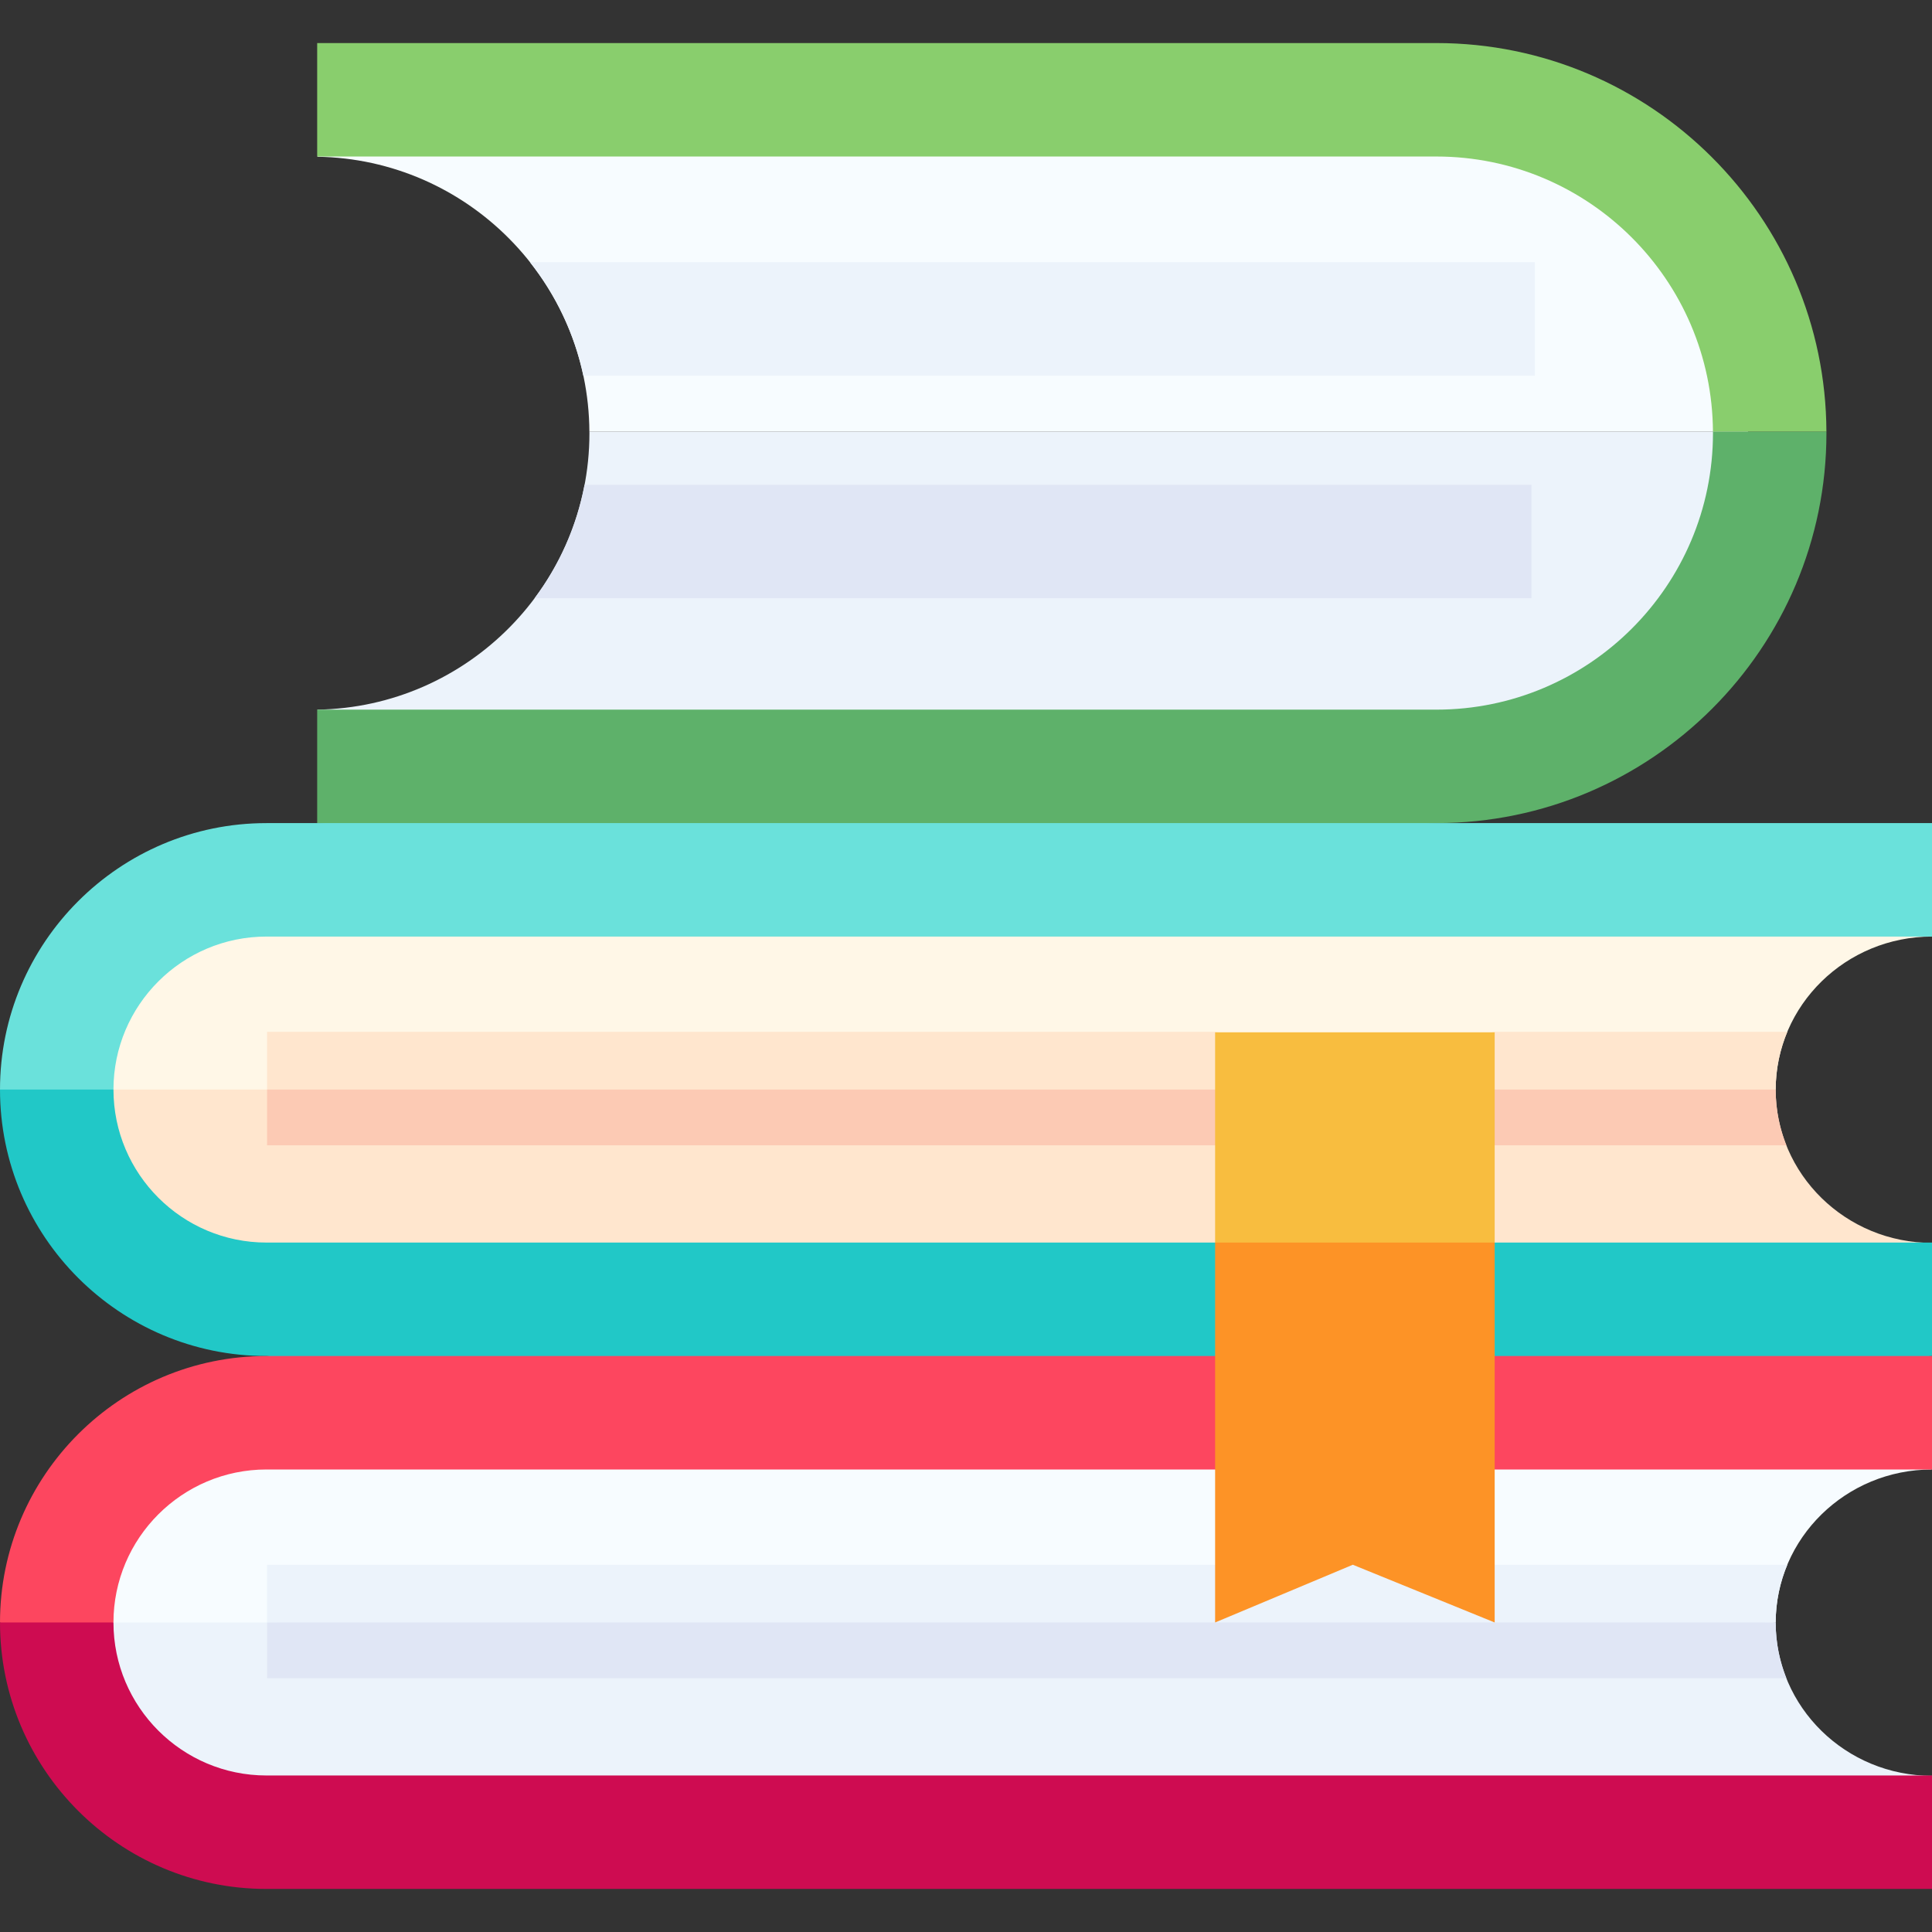
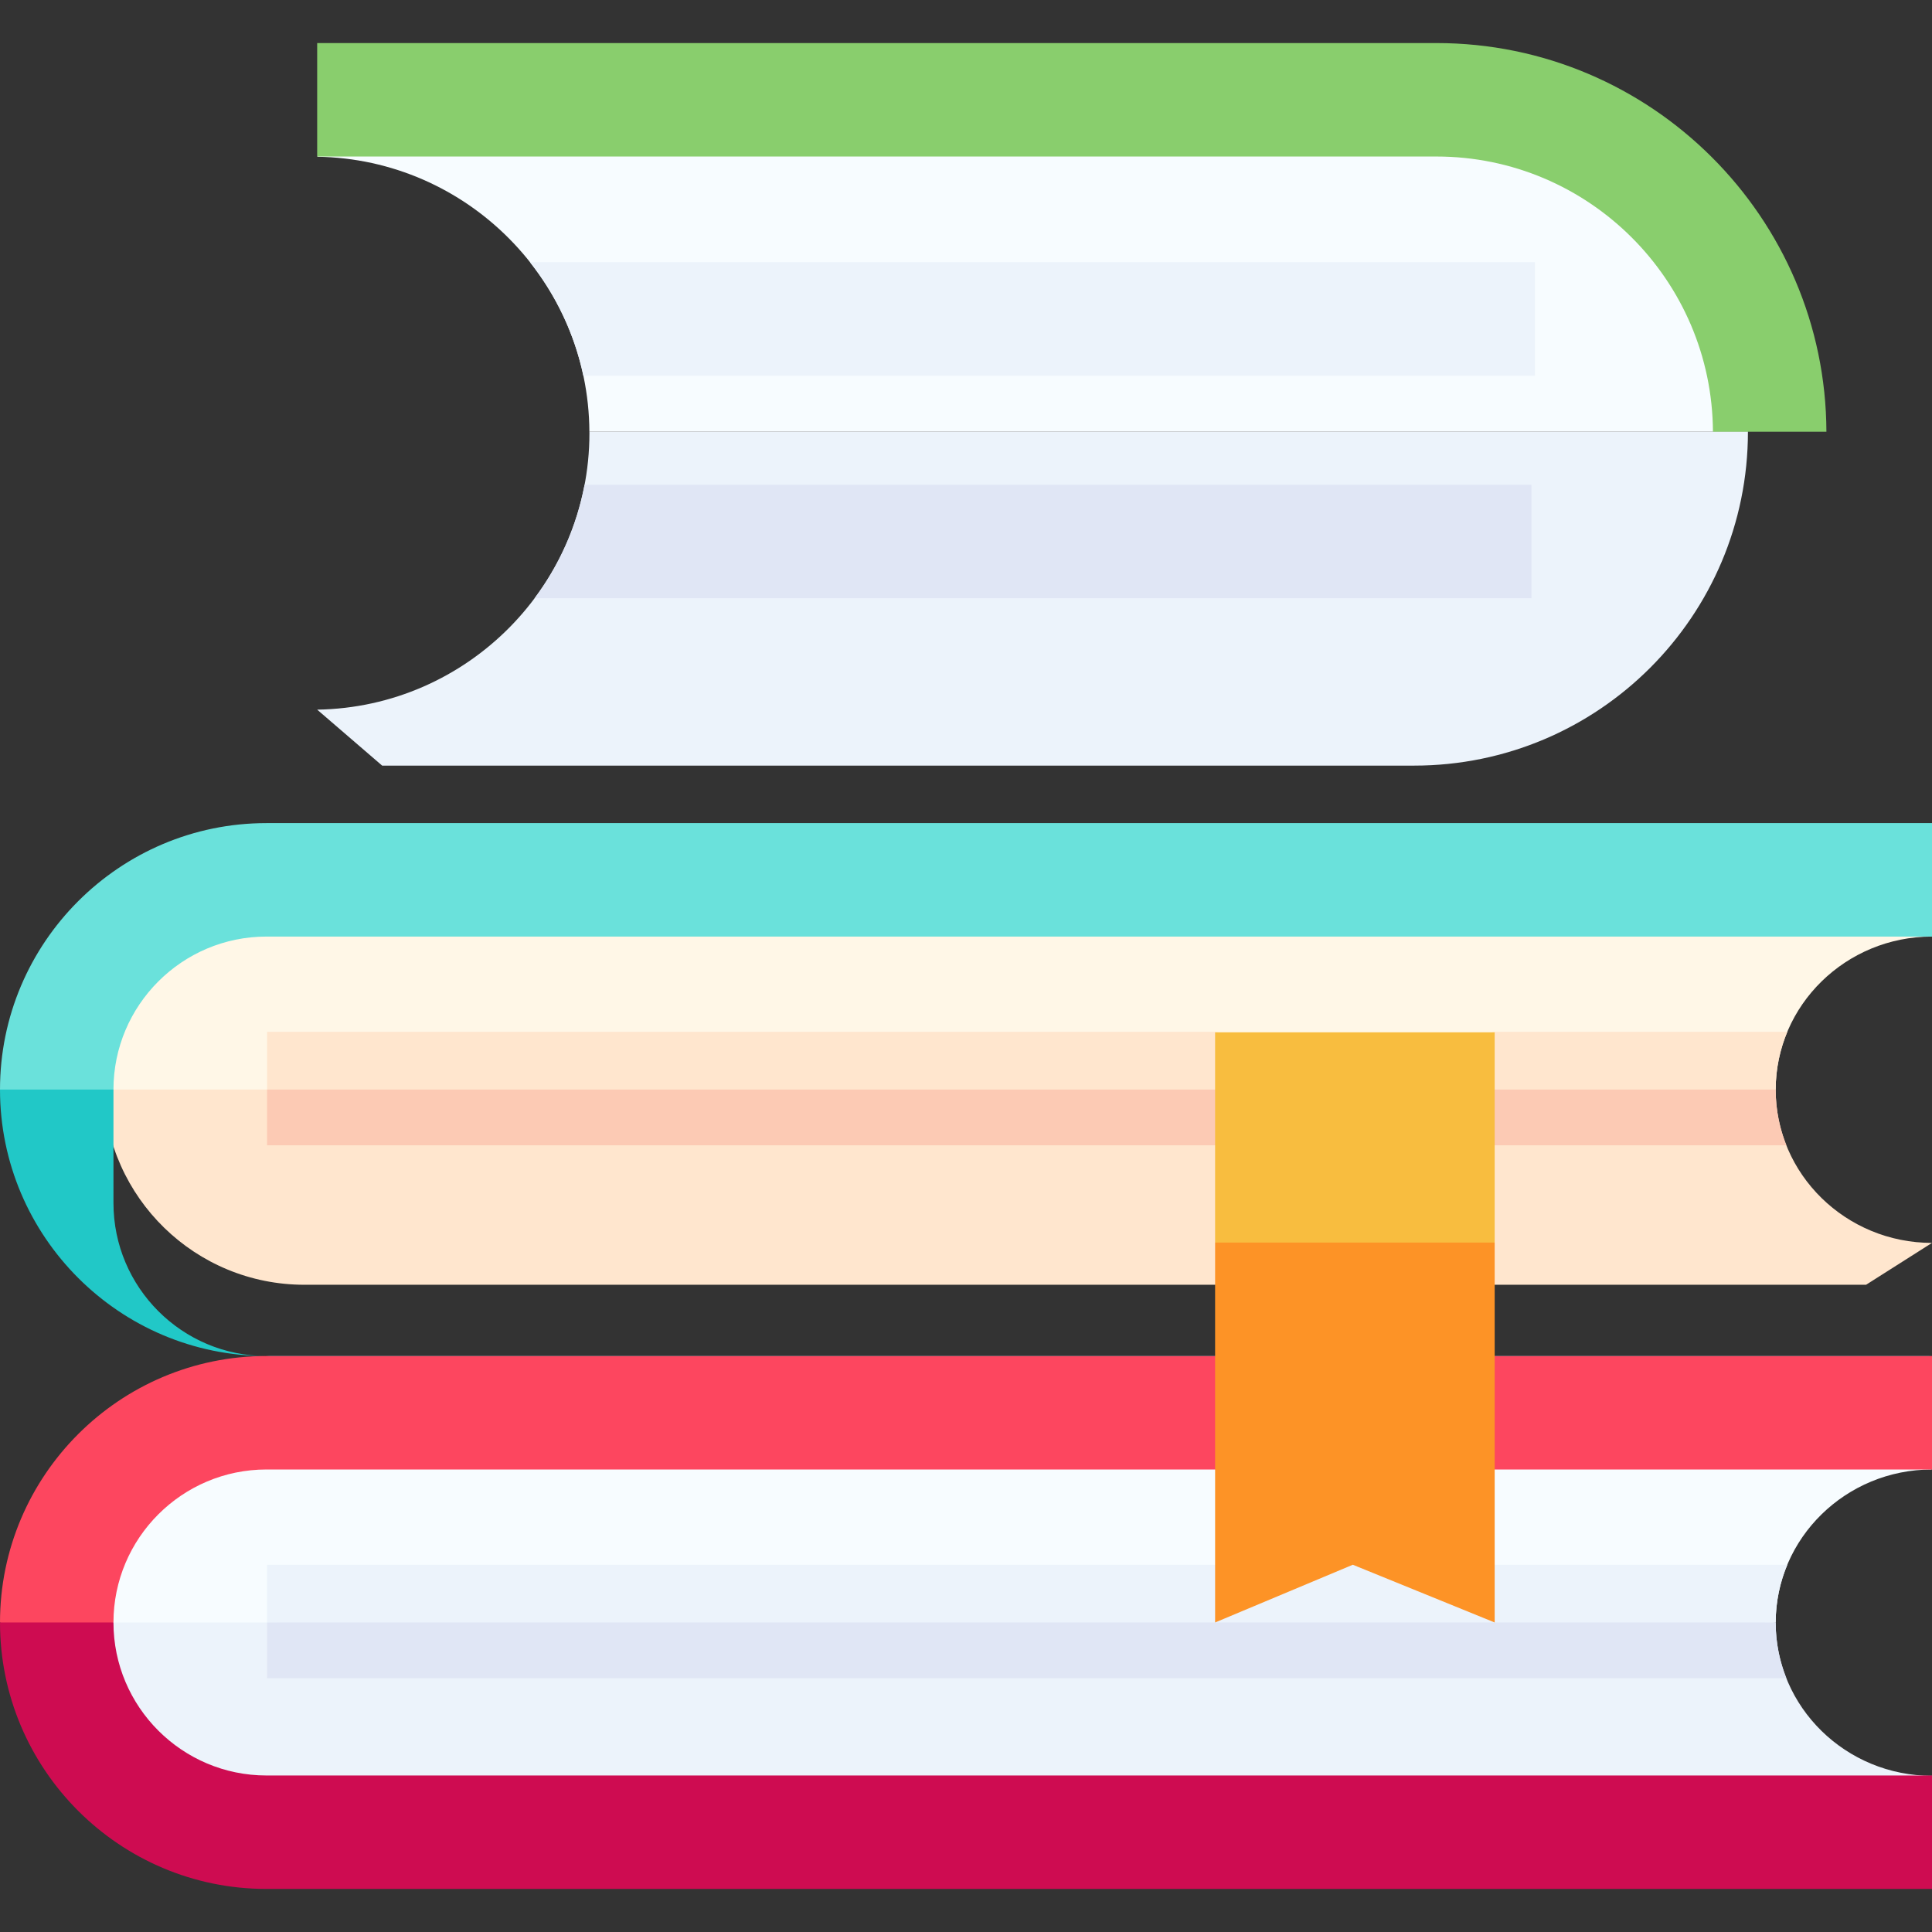
<svg xmlns="http://www.w3.org/2000/svg" id="Capa_1" height="512" viewBox="0 0 512 512" width="512">
  <rect x="0" y="0" width="512" height="512" fill="#333333" stroke="none" />
  <g>
    <g>
      <path d="m156.203 114.8c0 40.03-32.262 72.648-72.148 73.264l17.223 14.833h273.464c48.866 0 88.479-39.614 88.479-88.479h-307.028c.001.128.01.254.01.382z" fill="#ecf3fb" />
      <path d="m374.742 25.938h-273.464l-17.223 15.599c39.758.614 71.933 33.027 72.138 72.881h307.028c0-48.866-39.613-88.48-88.479-88.48z" fill="#f7fcff" />
    </g>
    <g>
      <path d="m405.858 128.476h-250.953c-2.106 11.108-6.717 21.337-13.238 30.068h264.191z" fill="#e0e6f5" />
      <path d="m406.768 69.494h-266.315c6.84 8.663 11.769 18.895 14.143 30.068h252.172z" fill="#ecf3fb" />
    </g>
    <g>
      <path d="m380.664 11.412h-296.609v30.068h296.609c40.294 0 73.091 32.688 73.283 72.938h30.072c-.191-56.831-46.48-103.006-103.355-103.006z" fill="#89ce6d" />
-       <path d="m453.948 114.418c.001.119.009.235.009.354 0 40.414-32.879 73.292-73.292 73.292h-296.609v30.068l131.388 10.913 165.221-10.913c56.993 0 103.36-46.367 103.36-103.36 0-.118-.004-.236-.005-.354z" fill="#5eb16a" />
    </g>
    <g>
      <g>
        <path d="m512 248.2-25.071-14.239h-406.265c-29.413 0-53.258 23.844-53.258 53.258 0 .512.024 1.019.039 1.527l214.751 25.865 228.381-25.865c.024-22.361 18.596-40.546 41.423-40.546z" fill="#fff7e7" />
        <path d="m470.575 288.791c0-.015.001-.03.001-.044h-443.131c.811 28.705 24.318 51.73 53.219 51.73h413.862l17.474-11.096c-22.842 0-41.425-18.209-41.425-40.59z" fill="#ffe6ce" />
      </g>
      <g>
        <path d="m70.614 248.2h441.386v-30.068h-441.386c-38.937 0-70.614 31.677-70.614 70.614l17.609 7.384 12.459-7.384c0-22.357 18.189-40.546 40.546-40.546z" fill="#6ae1db" />
-         <path d="m30.068 288.746h-30.068c0 38.937 31.677 70.614 70.614 70.614l213.423 15.829 227.963-15.829v-30.068h-441.386c-22.357.001-40.546-18.188-40.546-40.546z" fill="#21c8c7" />
+         <path d="m30.068 288.746h-30.068c0 38.937 31.677 70.614 70.614 70.614l213.423 15.829 227.963-15.829h-441.386c-22.357.001-40.546-18.188-40.546-40.546z" fill="#21c8c7" />
        <path d="m473.658 273.446h-77.555l-36.724 6.408-37.363-6.408h-251.236v15.3l198.923 6.098 200.873-6.098c.006-5.412 1.106-10.576 3.082-15.3z" fill="#ffe6ce" />
        <path d="m473.408 303.514c-1.822-4.568-2.833-9.531-2.833-14.723 0-.015.001-.03.001-.044h-399.796v14.768h402.628z" fill="#fccab4" />
      </g>
    </g>
    <g>
      <g>
        <path d="m512 389.428-25.071-14.239h-406.265c-29.413 0-53.258 23.844-53.258 53.258 0 .512.024 1.019.039 1.527l214.751 25.865 228.381-25.865c.024-22.361 18.596-40.546 41.423-40.546z" fill="#f7fcff" />
        <path d="m470.575 430.019c0-.015.001-.03.001-.044h-443.131c.811 28.705 24.318 51.73 53.219 51.73h413.862l17.474-11.095c-22.842 0-41.425-18.209-41.425-40.591z" fill="#ecf3fb" />
      </g>
      <g>
        <path d="m70.614 389.428h441.386v-30.068h-441.386c-38.937 0-70.614 31.678-70.614 70.614l17.609 7.384 12.459-7.384c0-22.357 18.189-40.546 40.546-40.546z" fill="#fd465f" />
        <path d="m30.068 429.974h-30.068c0 38.937 31.677 70.614 70.614 70.614h441.386v-30.068h-441.386c-22.357.001-40.546-18.188-40.546-40.546z" fill="#ce0c51" />
        <path d="m473.658 414.674h-402.878v15.3l198.923 6.098 200.873-6.098c.006-5.412 1.106-10.576 3.082-15.3z" fill="#ecf3fb" />
        <path d="m473.408 444.742c-1.822-4.568-2.833-9.531-2.833-14.723 0-.015.001-.03.001-.044h-399.796v14.768h402.628z" fill="#e0e6f5" />
      </g>
    </g>
    <g>
      <path d="m396.104 273.569h-74.087v55.724l37.043 11.183 37.044-11.183z" fill="#f8bd3f" />
      <path d="m322.017 329.293v100.681l36.492-15.3 37.595 15.3v-100.681z" fill="#fd9326" />
    </g>
  </g>
</svg>